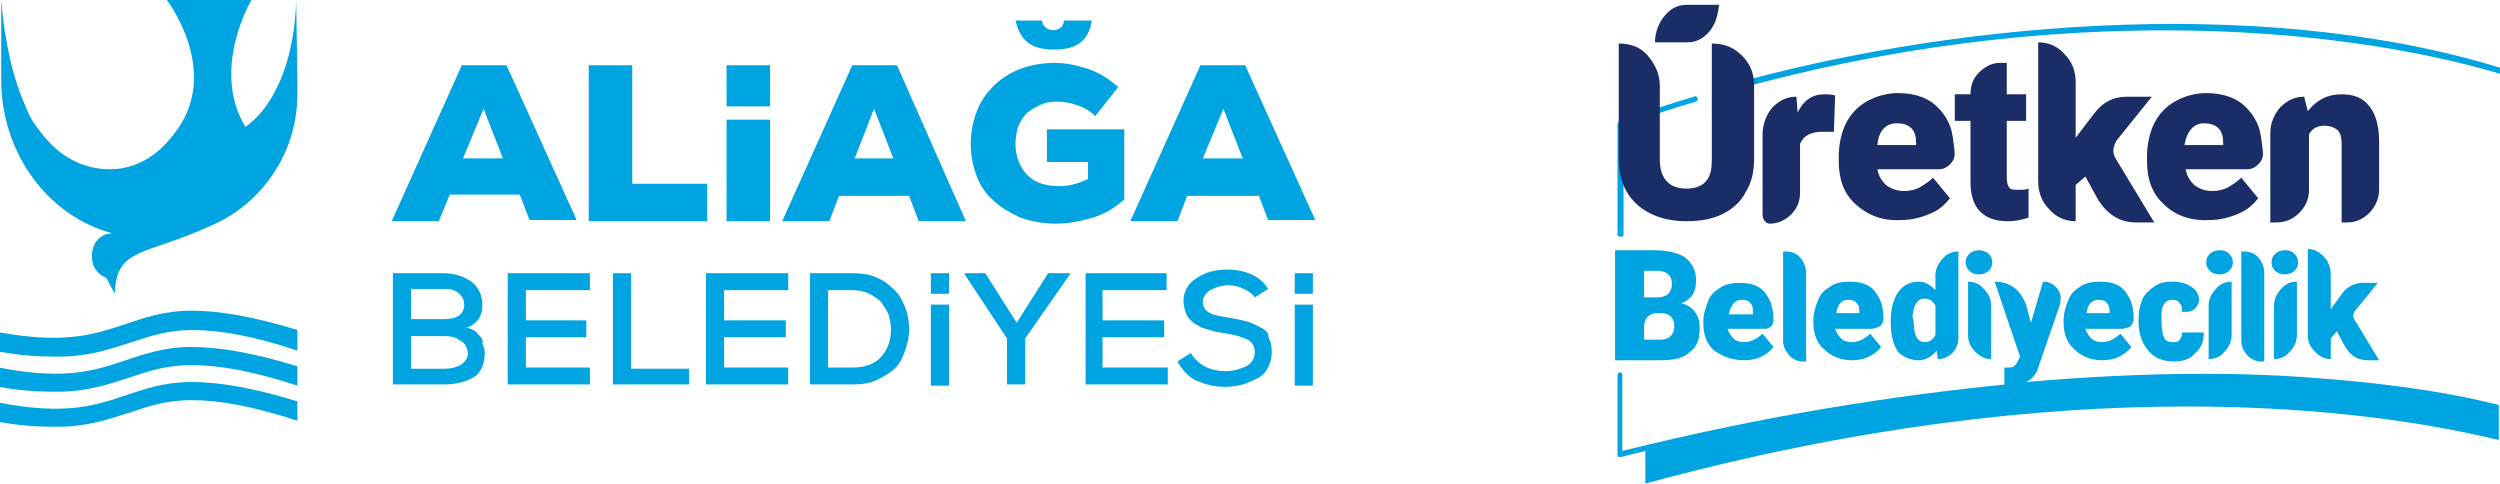
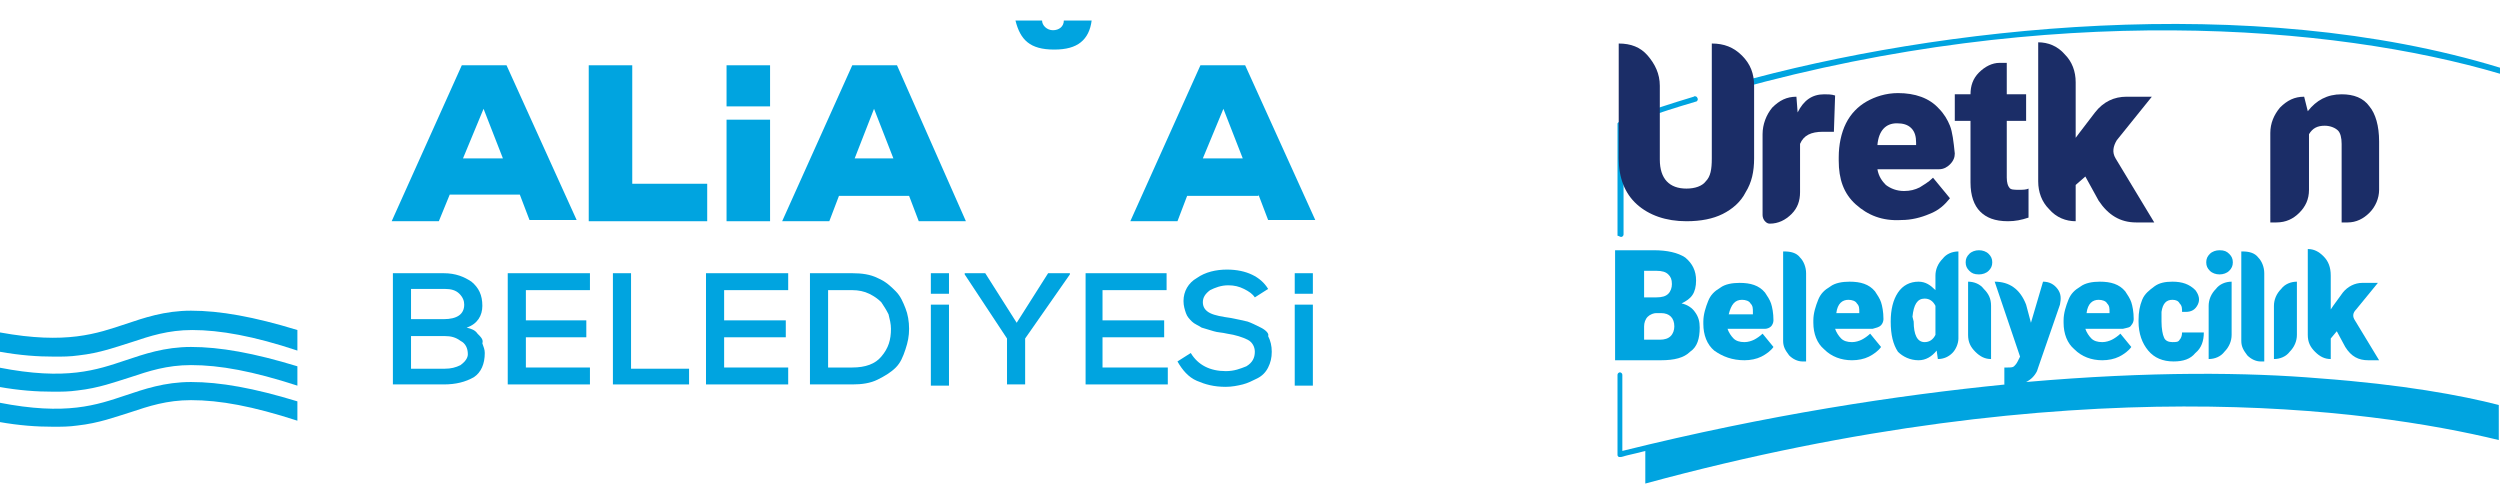
<svg xmlns="http://www.w3.org/2000/svg" xmlns:xlink="http://www.w3.org/1999/xlink" version="1.1" id="Layer_1" x="0px" y="0px" viewBox="0 0 206.8 40" style="enable-background:new 0 0 206.8 40;" xml:space="preserve">
  <style type="text/css">
	.st0{clip-path:url(#SVGID_00000152968653358872115000000016766014984988301969_);fill:#00A4E0;}
	.st1{clip-path:url(#SVGID_00000152968653358872115000000016766014984988301969_);}
	.st2{clip-path:url(#SVGID_00000060743871680737825110000008732828038286195893_);fill:#00A4E0;}
	.st3{clip-path:url(#SVGID_00000060743871680737825110000008732828038286195893_);fill:#1B2D67;}
</style>
  <g id="Belediye_Üretken_Belediyecilik_00000160161725571052653140000007109558870847540412_">
    <g>
      <defs>
        <rect id="SVGID_1_" x="0" y="0" width="206.8" height="40" />
      </defs>
      <clipPath id="SVGID_00000103254535531567339100000000758640488717583013_">
        <use xlink:href="#SVGID_1_" style="overflow:visible;" />
      </clipPath>
      <path style="clip-path:url(#SVGID_00000103254535531567339100000000758640488717583013_);fill:#00A4E0;" d="M37.2,16.1h5.8    l0.8,2.1h3.9L41.9,5.4h-3.7l-5.8,12.9h3.9L37.2,16.1z M40,9l1.6,4.1h-3.3L40,9z" />
      <polygon style="clip-path:url(#SVGID_00000103254535531567339100000000758640488717583013_);fill:#00A4E0;" points="58.5,15.2     52.3,15.2 52.3,5.4 48.7,5.4 48.7,18.3 58.5,18.3   " />
      <rect x="60.1" y="5.4" style="clip-path:url(#SVGID_00000103254535531567339100000000758640488717583013_);fill:#00A4E0;" width="3.6" height="3.4" />
      <rect x="60.1" y="9.9" style="clip-path:url(#SVGID_00000103254535531567339100000000758640488717583013_);fill:#00A4E0;" width="3.6" height="8.4" />
      <path style="clip-path:url(#SVGID_00000103254535531567339100000000758640488717583013_);fill:#00A4E0;" d="M74.2,5.4h-3.7    l-5.8,12.9h3.9l0.8-2.1h5.8l0.8,2.1h3.9L74.2,5.4z M70.7,13.1L72.3,9l1.6,4.1H70.7z" />
      <path style="clip-path:url(#SVGID_00000103254535531567339100000000758640488717583013_);fill:#00A4E0;" d="M104.1,16.1l0.8,2.1    h3.9L103,5.4h-3.7l-5.8,12.9h3.9l0.8-2.1H104.1z M101.2,9l1.6,4.1h-3.3L101.2,9z" />
      <g style="clip-path:url(#SVGID_00000103254535531567339100000000758640488717583013_);">
        <defs>
          <rect id="SVGID_00000061455401199876961670000002505748950981060767_" x="0" y="0" width="206.8" height="40" />
        </defs>
        <clipPath id="SVGID_00000000913413393805089390000009290494406191317682_">
          <use xlink:href="#SVGID_00000061455401199876961670000002505748950981060767_" style="overflow:visible;" />
        </clipPath>
        <path style="clip-path:url(#SVGID_00000000913413393805089390000009290494406191317682_);fill:#00A4E0;" d="M39.5,27.6     c-0.2-0.3-0.5-0.4-0.9-0.5c0.9-0.3,1.3-1,1.3-1.8c0-0.9-0.3-1.5-0.9-2c-0.6-0.4-1.3-0.7-2.3-0.7h-4.2v9.2h4.2     c1,0,1.8-0.2,2.5-0.6c0.6-0.4,0.9-1.1,0.9-2c0-0.3-0.1-0.5-0.2-0.8C40,28.1,39.8,27.9,39.5,27.6 M34,23.9h2.8     c0.5,0,0.9,0.1,1.2,0.4c0.3,0.3,0.4,0.6,0.4,0.9c0,0.8-0.6,1.2-1.7,1.2H34V23.9z M38.1,30.2c-0.4,0.2-0.8,0.3-1.3,0.3H34v-2.7     h2.8c0.5,0,0.9,0.1,1.3,0.4c0.4,0.2,0.6,0.6,0.6,1.1C38.7,29.6,38.5,29.9,38.1,30.2" />
        <polygon style="clip-path:url(#SVGID_00000000913413393805089390000009290494406191317682_);fill:#00A4E0;" points="43.5,27.9      48.5,27.9 48.5,26.5 43.5,26.5 43.5,24 48.8,24 48.8,22.6 42,22.6 42,31.8 48.8,31.8 48.8,30.4 43.5,30.4    " />
        <polygon style="clip-path:url(#SVGID_00000000913413393805089390000009290494406191317682_);fill:#00A4E0;" points="52.2,22.6      50.7,22.6 50.7,31.8 57,31.8 57,30.5 52.2,30.5    " />
        <polygon style="clip-path:url(#SVGID_00000000913413393805089390000009290494406191317682_);fill:#00A4E0;" points="59.9,27.9      65,27.9 65,26.5 59.9,26.5 59.9,24 65.2,24 65.2,22.6 58.4,22.6 58.4,31.8 65.2,31.8 65.2,30.4 59.9,30.4    " />
        <path style="clip-path:url(#SVGID_00000000913413393805089390000009290494406191317682_);fill:#00A4E0;" d="M74.1,24.1     c-0.4-0.4-0.8-0.8-1.5-1.1c-0.6-0.3-1.3-0.4-2.1-0.4h-3.5v9.2h3.5c0.8,0,1.5-0.1,2.1-0.4c0.6-0.3,1.1-0.6,1.5-1     c0.4-0.4,0.6-0.9,0.8-1.5s0.3-1.1,0.3-1.7c0-0.6-0.1-1.2-0.3-1.7C74.7,25,74.5,24.5,74.1,24.1 M72.9,29.5     c-0.5,0.6-1.3,0.9-2.4,0.9h-2V24h2c0.5,0,1,0.1,1.4,0.3c0.4,0.2,0.7,0.4,1,0.7c0.2,0.3,0.4,0.6,0.6,1c0.1,0.4,0.2,0.8,0.2,1.2     C73.7,28.1,73.5,28.8,72.9,29.5" />
        <rect x="77" y="25.2" style="clip-path:url(#SVGID_00000000913413393805089390000009290494406191317682_);fill:#00A4E0;" width="1.5" height="6.7" />
        <rect x="77" y="22.6" style="clip-path:url(#SVGID_00000000913413393805089390000009290494406191317682_);fill:#00A4E0;" width="1.5" height="1.7" />
        <polygon style="clip-path:url(#SVGID_00000000913413393805089390000009290494406191317682_);fill:#00A4E0;" points="84.1,26.7      81.5,22.6 79.8,22.6 79.8,22.7 83.3,28 83.3,31.8 84.8,31.8 84.8,28 88.5,22.7 88.5,22.6 86.7,22.6    " />
        <polygon style="clip-path:url(#SVGID_00000000913413393805089390000009290494406191317682_);fill:#00A4E0;" points="91.2,27.9      96.3,27.9 96.3,26.5 91.2,26.5 91.2,24 96.5,24 96.5,22.6 89.8,22.6 89.8,31.8 96.6,31.8 96.6,30.4 91.2,30.4    " />
        <path style="clip-path:url(#SVGID_00000000913413393805089390000009290494406191317682_);fill:#00A4E0;" d="M104.3,27.1     c-0.4-0.2-0.8-0.4-1.1-0.5c-0.4-0.1-0.9-0.2-1.4-0.3c-0.7-0.1-1.3-0.2-1.7-0.4c-0.4-0.2-0.6-0.5-0.6-0.9c0-0.4,0.2-0.7,0.6-1     c0.4-0.2,0.9-0.4,1.5-0.4c0.5,0,0.9,0.1,1.3,0.3c0.4,0.2,0.7,0.4,0.9,0.7l1.1-0.7c-0.6-1-1.8-1.6-3.4-1.6c-0.9,0-1.8,0.2-2.5,0.7     c-0.7,0.4-1.1,1.1-1.1,1.9c0,0.4,0.1,0.7,0.2,1c0.1,0.3,0.3,0.5,0.5,0.7c0.2,0.2,0.5,0.3,0.8,0.5c0.3,0.1,0.7,0.2,1,0.3     c0.3,0.1,0.7,0.1,1.1,0.2c0.7,0.1,1.3,0.3,1.7,0.5c0.4,0.2,0.6,0.6,0.6,1c0,0.5-0.2,0.9-0.7,1.2c-0.5,0.2-1,0.4-1.7,0.4     c-1.3,0-2.3-0.5-2.9-1.5l-1.1,0.7c0.4,0.7,0.9,1.3,1.6,1.6c0.7,0.3,1.4,0.5,2.4,0.5c0.5,0,1-0.1,1.4-0.2c0.4-0.1,0.8-0.3,1.2-0.5     c0.4-0.2,0.7-0.5,0.9-0.9c0.2-0.4,0.3-0.8,0.3-1.3c0-0.5-0.1-0.9-0.3-1.3C105,27.6,104.7,27.3,104.3,27.1" />
        <rect x="107.1" y="25.2" style="clip-path:url(#SVGID_00000000913413393805089390000009290494406191317682_);fill:#00A4E0;" width="1.5" height="6.7" />
        <rect x="107.1" y="22.6" style="clip-path:url(#SVGID_00000000913413393805089390000009290494406191317682_);fill:#00A4E0;" width="1.5" height="1.7" />
        <path style="clip-path:url(#SVGID_00000000913413393805089390000009290494406191317682_);fill:#00A4E0;" d="M85,3.5     c0.5,0.4,1.2,0.6,2.2,0.6c1,0,1.7-0.2,2.2-0.6c0.5-0.4,0.8-1,0.9-1.8l0,0H88c0,0.5-0.4,0.8-0.9,0.8c-0.5,0-0.9-0.4-0.9-0.8h-2.2     l0,0C84.2,2.5,84.5,3.1,85,3.5" />
-         <path style="clip-path:url(#SVGID_00000000913413393805089390000009290494406191317682_);fill:#00A4E0;" d="M82.2,16.6     c0.6,0.6,1.4,1,2.2,1.4c0.9,0.3,1.8,0.5,2.9,0.5c1.1,0,2.1-0.2,3.1-0.5c1-0.3,1.8-0.8,2.6-1.5v-5.8h-6.4v2.7h3.4v1.4     c-0.8,0.4-1.6,0.6-2.4,0.6c-1.1,0-2-0.3-2.6-0.9c-0.6-0.6-1-1.5-1-2.6c0-0.5,0.1-1,0.2-1.4c0.2-0.4,0.4-0.8,0.7-1.1     c0.3-0.3,0.7-0.5,1.1-0.7c0.4-0.2,0.9-0.3,1.4-0.3c0.6,0,1.1,0.1,1.7,0.3s1.1,0.5,1.5,0.9l1.9-2.4c-0.8-0.7-1.6-1.2-2.5-1.5     c-0.9-0.3-1.8-0.5-2.8-0.5c-1,0-2,0.2-2.8,0.5c-0.8,0.3-1.6,0.8-2.2,1.4c-0.6,0.6-1.1,1.3-1.4,2.1c-0.3,0.8-0.5,1.7-0.5,2.7     c0,1,0.2,1.9,0.5,2.7C81.1,15.4,81.6,16.1,82.2,16.6" />
        <path style="clip-path:url(#SVGID_00000000913413393805089390000009290494406191317682_);fill:#00A4E0;" d="M15.9,27.3     c-2,0-3.5,0.5-5,1c-1.3,0.4-2.6,0.9-4.4,1.1c-0.7,0.1-1.3,0.1-2,0.1c-1.4,0-2.8-0.1-4.5-0.4v-1.6c5.5,1,8,0.1,10.4-0.7     c1.5-0.5,3.2-1.1,5.4-1.1c2.4,0,5.2,0.5,8.8,1.6V29C21,27.8,18.2,27.3,15.9,27.3" />
        <path style="clip-path:url(#SVGID_00000000913413393805089390000009290494406191317682_);fill:#00A4E0;" d="M10.4,29.8     c1.5-0.5,3.2-1.1,5.4-1.1c2.4,0,5.2,0.5,8.8,1.6v1.6c-3.7-1.2-6.4-1.7-8.8-1.7c-2,0-3.5,0.5-5,1c-1.3,0.4-2.6,0.9-4.4,1.1     c-0.7,0.1-1.3,0.1-2,0.1c-1.4,0-2.8-0.1-4.5-0.4v-1.6C5.5,31.5,8,30.6,10.4,29.8" />
        <path style="clip-path:url(#SVGID_00000000913413393805089390000009290494406191317682_);fill:#00A4E0;" d="M10.4,32.7     c1.5-0.5,3.2-1.1,5.4-1.1c2.4,0,5.2,0.5,8.8,1.6v1.6c-3.7-1.2-6.4-1.7-8.8-1.7c-2,0-3.5,0.5-5,1c-1.3,0.4-2.6,0.9-4.4,1.1     c-0.7,0.1-1.3,0.1-2,0.1c-1.4,0-2.8-0.1-4.5-0.4v-1.6C5.5,34.4,8,33.5,10.4,32.7" />
-         <path style="clip-path:url(#SVGID_00000000913413393805089390000009290494406191317682_);fill:#00A4E0;" d="M24.5,0     c-0.1,4.2-1.4,8.5-4.2,10.5C17.4,5.7,20.8,0,20.8,0h-7c0,0,4.7,6.1,0.5,11.2C13,12.9,11.2,14,9.1,14c-2.3,0-4.2-1.1-5.6-2.9     C3,10.5,2.5,9.8,2.2,9c0,0,0,0,0,0h0C1.1,6.6,0.4,3.6,0.1,0H0.1v6.6c0,6.1,3.9,11.3,9.2,12.7c-1,0-1.7,0.8-1.7,1.9     c0,0.9,0.5,1.5,1.2,1.8l0.7,1.3c0.1-3.9,2.5-3.1,8.1-5.7c0,0,0,0,0,0c4.1-1.8,7-6,7-10.8V6.6L24.5,0L24.5,0z" />
        <path style="clip-path:url(#SVGID_00000000913413393805089390000009290494406191317682_);fill:#00A4E0;" d="M134.1,19.6     c0.1,0,0.2-0.1,0.2-0.2v-9c0.5-0.2,2.6-1,6-2c0.1,0,0.2-0.2,0.1-0.3c0-0.1-0.2-0.2-0.3-0.1c-4,1.2-6.2,2.1-6.2,2.1l-0.1,0.1v9.3     C133.9,19.5,134,19.6,134.1,19.6" />
        <path style="clip-path:url(#SVGID_00000000913413393805089390000009290494406191317682_);fill:#00A4E0;" d="M136.1,29.8h1.3     c1.1,0,1.9-0.2,2.4-0.7c0.6-0.4,0.8-1.1,0.8-2c0-0.5-0.1-0.9-0.4-1.3c-0.2-0.3-0.6-0.6-1.1-0.7c0.4-0.2,0.7-0.4,0.9-0.7     c0.2-0.3,0.3-0.7,0.3-1.2c0-0.8-0.3-1.4-0.9-1.9c-0.6-0.4-1.5-0.6-2.6-0.6h-3.2v6.4v0.4v2.3H136.1     C136.1,29.8,136.1,29.8,136.1,29.8 M136,22.4h1c0.5,0,0.8,0.1,1,0.3c0.2,0.2,0.3,0.4,0.3,0.8c0,0.3-0.1,0.6-0.3,0.8     c-0.2,0.2-0.5,0.3-1,0.3H136V22.4z M136,27c0-0.3,0.1-0.6,0.3-0.8c0.2-0.2,0.5-0.3,0.7-0.3h0.4c0.7,0,1.1,0.4,1.1,1.1     c0,0.3-0.1,0.6-0.3,0.8c-0.2,0.2-0.5,0.3-0.9,0.3H136V27z" />
        <path style="clip-path:url(#SVGID_00000000913413393805089390000009290494406191317682_);fill:#00A4E0;" d="M144.3,29.8     c0.5,0,1-0.1,1.4-0.3c0.4-0.2,0.8-0.5,1-0.8l-0.9-1.1c-0.2,0.2-0.5,0.4-0.7,0.5c-0.2,0.1-0.5,0.2-0.8,0.2c-0.4,0-0.7-0.1-0.9-0.3     c-0.2-0.2-0.4-0.5-0.5-0.8h3.1c0.2,0,0.4-0.1,0.5-0.2c0.1-0.1,0.2-0.3,0.2-0.5c0-0.6-0.1-1.1-0.2-1.4c-0.1-0.3-0.3-0.6-0.5-0.9     c-0.5-0.6-1.2-0.8-2.1-0.8c-0.6,0-1.2,0.1-1.6,0.4c-0.5,0.3-0.8,0.6-1,1.1c-0.2,0.5-0.4,1.1-0.4,1.7v0.2c0,0.9,0.3,1.7,0.9,2.2     C142.5,29.5,143.3,29.8,144.3,29.8 M144.1,24.8c0.3,0,0.6,0.1,0.7,0.3c0.2,0.2,0.2,0.4,0.2,0.7v0.2h-2     C143.2,25.2,143.5,24.8,144.1,24.8" />
        <path style="clip-path:url(#SVGID_00000000913413393805089390000009290494406191317682_);fill:#00A4E0;" d="M149.4,29.8v-7.2     c0-0.5-0.2-1-0.5-1.3c-0.3-0.4-0.8-0.5-1.3-0.5h-0.1v7.4c0,0.5,0.2,0.8,0.5,1.2c0.3,0.3,0.7,0.5,1.1,0.5H149.4z" />
        <path style="clip-path:url(#SVGID_00000000913413393805089390000009290494406191317682_);fill:#00A4E0;" d="M155.6,26.9     c0.1-0.1,0.2-0.3,0.2-0.5c0-0.6-0.1-1.1-0.2-1.4c-0.1-0.3-0.3-0.6-0.5-0.9c-0.5-0.6-1.2-0.8-2.1-0.8c-0.6,0-1.2,0.1-1.6,0.4     c-0.5,0.3-0.8,0.6-1,1.1c-0.2,0.5-0.4,1.1-0.4,1.7v0.2c0,0.9,0.3,1.7,0.9,2.2c0.6,0.6,1.4,0.9,2.3,0.9c0.5,0,1-0.1,1.4-0.3     c0.4-0.2,0.8-0.5,1-0.8l-0.9-1.1c-0.2,0.2-0.5,0.4-0.7,0.5c-0.2,0.1-0.5,0.2-0.8,0.2c-0.4,0-0.7-0.1-0.9-0.3     c-0.2-0.2-0.4-0.5-0.5-0.8h3.1C155.2,27.1,155.4,27.1,155.6,26.9 M153.9,25.9h-2c0.1-0.8,0.5-1.1,1-1.1c0.3,0,0.6,0.1,0.7,0.3     c0.2,0.2,0.2,0.4,0.2,0.7V25.9z" />
        <path style="clip-path:url(#SVGID_00000000913413393805089390000009290494406191317682_);fill:#00A4E0;" d="M158.7,29.8     c0.6,0,1.1-0.3,1.5-0.8l0.1,0.7c0.5,0,0.9-0.2,1.2-0.5c0.3-0.3,0.5-0.8,0.5-1.2v-7.2c-0.5,0-1,0.2-1.3,0.6     c-0.4,0.4-0.6,0.9-0.6,1.4v1.2c-0.4-0.4-0.8-0.7-1.4-0.7c-0.7,0-1.3,0.3-1.7,0.9c-0.4,0.6-0.6,1.4-0.6,2.4c0,1.1,0.2,1.9,0.6,2.5     C157.4,29.5,158,29.8,158.7,29.8 M158.2,26.2c0.1-1,0.4-1.5,1-1.5c0.4,0,0.7,0.2,0.9,0.6v2.4c-0.2,0.4-0.5,0.6-0.9,0.6     c-0.6,0-0.9-0.6-0.9-1.7L158.2,26.2z" />
        <path style="clip-path:url(#SVGID_00000000913413393805089390000009290494406191317682_);fill:#00A4E0;" d="M162.8,23.3v4.4     c0,0.6,0.2,1,0.6,1.4c0.4,0.4,0.8,0.6,1.3,0.6v-4.4c0-0.6-0.2-1-0.6-1.4C163.8,23.5,163.3,23.3,162.8,23.3" />
        <path style="clip-path:url(#SVGID_00000000913413393805089390000009290494406191317682_);fill:#00A4E0;" d="M164.5,21     c-0.2-0.2-0.5-0.3-0.8-0.3c-0.3,0-0.6,0.1-0.8,0.3c-0.2,0.2-0.3,0.4-0.3,0.7c0,0.3,0.1,0.5,0.3,0.7c0.2,0.2,0.4,0.3,0.8,0.3     c0.3,0,0.6-0.1,0.8-0.3c0.2-0.2,0.3-0.4,0.3-0.7C164.8,21.4,164.7,21.2,164.5,21" />
        <path style="clip-path:url(#SVGID_00000000913413393805089390000009290494406191317682_);fill:#00A4E0;" d="M176.3,26.9     c0.1-0.1,0.2-0.3,0.2-0.5c0-0.6-0.1-1.1-0.2-1.4c-0.1-0.3-0.3-0.6-0.5-0.9c-0.5-0.6-1.2-0.8-2.1-0.8c-0.6,0-1.2,0.1-1.6,0.4     c-0.5,0.3-0.8,0.6-1,1.1c-0.2,0.5-0.4,1.1-0.4,1.7v0.2c0,0.9,0.3,1.7,0.9,2.2c0.6,0.6,1.4,0.9,2.3,0.9c0.5,0,1-0.1,1.4-0.3     c0.4-0.2,0.8-0.5,1-0.8l-0.9-1.1c-0.2,0.2-0.5,0.4-0.7,0.5c-0.2,0.1-0.5,0.2-0.8,0.2c-0.4,0-0.7-0.1-0.9-0.3     c-0.2-0.2-0.4-0.5-0.5-0.8h3.1C176,27.1,176.2,27.1,176.3,26.9 M174.6,25.9h-2c0.1-0.8,0.5-1.1,1-1.1c0.3,0,0.6,0.1,0.7,0.3     c0.2,0.2,0.2,0.4,0.2,0.7V25.9z" />
        <path style="clip-path:url(#SVGID_00000000913413393805089390000009290494406191317682_);fill:#00A4E0;" d="M179.7,24.8     c0.3,0,0.5,0.1,0.6,0.3c0.2,0.2,0.2,0.4,0.2,0.7h0.3c0.5,0,0.8-0.2,1-0.6c0.2-0.4,0.1-0.8-0.2-1.2c0,0,0,0,0,0     c-0.5-0.5-1.1-0.7-1.9-0.7c-0.6,0-1.1,0.1-1.5,0.4c-0.4,0.3-0.8,0.6-1,1.1c-0.2,0.5-0.3,1-0.3,1.7v0.1c0,1,0.3,1.8,0.8,2.4     c0.5,0.6,1.2,0.9,2.1,0.9c0.8,0,1.4-0.2,1.8-0.7c0.5-0.4,0.7-1,0.7-1.7h-1.8c0,0.3-0.1,0.5-0.2,0.6c-0.1,0.2-0.3,0.2-0.6,0.2     c-0.3,0-0.6-0.1-0.7-0.4c-0.1-0.2-0.2-0.7-0.2-1.3c0-0.4,0-0.6,0-0.8C178.9,25.1,179.2,24.8,179.7,24.8" />
        <path style="clip-path:url(#SVGID_00000000913413393805089390000009290494406191317682_);fill:#00A4E0;" d="M182.7,25.3v4.4     c0.5,0,1-0.2,1.3-0.6c0.4-0.4,0.6-0.9,0.6-1.4v-4.4c-0.5,0-1,0.2-1.3,0.6C182.9,24.3,182.7,24.8,182.7,25.3" />
        <path style="clip-path:url(#SVGID_00000000913413393805089390000009290494406191317682_);fill:#00A4E0;" d="M184.4,21     c-0.2-0.2-0.4-0.3-0.8-0.3c-0.3,0-0.6,0.1-0.8,0.3c-0.2,0.2-0.3,0.4-0.3,0.7c0,0.3,0.1,0.5,0.3,0.7c0.2,0.2,0.5,0.3,0.8,0.3     c0.3,0,0.6-0.1,0.8-0.3c0.2-0.2,0.3-0.4,0.3-0.7C184.7,21.4,184.6,21.2,184.4,21" />
        <path style="clip-path:url(#SVGID_00000000913413393805089390000009290494406191317682_);fill:#00A4E0;" d="M187.3,29.8v-7.2     c0-0.5-0.2-1-0.5-1.3c-0.3-0.4-0.8-0.5-1.3-0.5h-0.1v7.4c0,0.5,0.2,0.8,0.5,1.2c0.3,0.3,0.7,0.5,1.1,0.5H187.3z" />
-         <path style="clip-path:url(#SVGID_00000000913413393805089390000009290494406191317682_);fill:#00A4E0;" d="M189.8,21     c-0.2-0.2-0.4-0.3-0.8-0.3c-0.3,0-0.6,0.1-0.8,0.3c-0.2,0.2-0.3,0.4-0.3,0.7c0,0.3,0.1,0.5,0.3,0.7c0.2,0.2,0.5,0.3,0.8,0.3     c0.3,0,0.6-0.1,0.8-0.3c0.2-0.2,0.3-0.4,0.3-0.7C190.1,21.4,190,21.2,189.8,21" />
        <path style="clip-path:url(#SVGID_00000000913413393805089390000009290494406191317682_);fill:#00A4E0;" d="M188.1,25.3v4.4     c0.5,0,1-0.2,1.3-0.6c0.4-0.4,0.6-0.9,0.6-1.4v-4.4c-0.5,0-1,0.2-1.3,0.6C188.3,24.3,188.1,24.8,188.1,25.3" />
        <path style="clip-path:url(#SVGID_00000000913413393805089390000009290494406191317682_);fill:#00A4E0;" d="M192.2,21.2     c-0.4-0.4-0.8-0.6-1.3-0.6v7.1c0,0.6,0.2,1,0.6,1.4c0.4,0.4,0.8,0.6,1.3,0.6V28l0.5-0.6l0.7,1.3c0.5,0.8,1.1,1.1,1.9,1.1h0.9     l-2-3.3c-0.2-0.3-0.2-0.6,0.1-0.9l1.8-2.2h-1.3c-0.6,0-1.2,0.3-1.6,0.8l-0.8,1.1l-0.2,0.3v-2.8C192.8,22.1,192.6,21.6,192.2,21.2     " />
        <path style="clip-path:url(#SVGID_00000000913413393805089390000009290494406191317682_);fill:#00A4E0;" d="M167.6,31.6     c0.4-0.2,0.7-0.5,0.9-0.9l0.1-0.3l1.8-5.2c0.1-0.5,0.1-0.9-0.2-1.3c-0.3-0.4-0.7-0.6-1.2-0.6l-1,3.4l-0.4-1.5     c-0.5-1.3-1.4-1.9-2.6-1.9l2.1,6.2l-0.2,0.4c-0.1,0.2-0.2,0.3-0.3,0.4c-0.1,0.1-0.3,0.1-0.6,0.1h-0.2v1.4c0,0,0.1,0,0.1,0     c-9,0.9-19.6,2.5-31.7,5.5v-6.3c0-0.1-0.1-0.2-0.2-0.2c-0.1,0-0.2,0.1-0.2,0.2v6.6c0,0.1,0,0.1,0.1,0.2c0,0,0.1,0,0.1,0     c0,0,0,0,0.1,0c0.7-0.2,1.3-0.3,2-0.5V40c35.3-9.6,59.9-6.2,70.6-3.6v-2.9c-3.1-0.8-8-1.7-14.8-2.2     C186,30.8,177.9,30.7,167.6,31.6" />
        <path style="clip-path:url(#SVGID_00000000913413393805089390000009290494406191317682_);fill:#00A4E0;" d="M143.5,6.9     c-0.1,0-0.2,0.2-0.2,0.3c0,0.1,0.1,0.2,0.2,0.2c0,0,0,0,0.1,0c25.9-7.2,49.3-5.4,63.2-1.3V5.6C186.2-0.7,160.3,2.2,143.5,6.9" />
-         <path style="clip-path:url(#SVGID_00000000913413393805089390000009290494406191317682_);fill:#1B2D67;" d="M141.4,2.6     c-0.5,0.6-1.1,0.9-1.8,0.9h-2.7c0-0.8,0.3-1.6,0.8-2.2c0.5-0.6,1.1-0.9,1.8-0.9h2.7C142.1,1.3,141.9,2,141.4,2.6" />
        <path style="clip-path:url(#SVGID_00000000913413393805089390000009290494406191317682_);fill:#1B2D67;" d="M144.1,4.6     c0.7,0.7,1,1.5,1,2.5v6c0,1.1-0.2,2-0.7,2.8c-0.4,0.8-1.1,1.4-1.9,1.8c-0.8,0.4-1.8,0.6-3,0.6c-1.7,0-3.1-0.5-4.1-1.4     c-1-0.9-1.5-2.2-1.5-3.8V3.6c1,0,1.8,0.3,2.4,1s1,1.5,1,2.5v6.1c0,1.6,0.8,2.4,2.2,2.4c0.7,0,1.3-0.2,1.6-0.6     c0.4-0.4,0.5-1,0.5-1.9V3.6C142.6,3.6,143.4,3.9,144.1,4.6" />
        <path style="clip-path:url(#SVGID_00000000913413393805089390000009290494406191317682_);fill:#1B2D67;" d="M150.8,10.9     c-1,0-1.6,0.3-1.9,1v4c0,0.7-0.2,1.3-0.7,1.8c-0.5,0.5-1.1,0.8-1.8,0.8c-0.2,0-0.3-0.1-0.4-0.2c-0.1-0.1-0.2-0.3-0.2-0.5v-6.7     c0-0.8,0.3-1.6,0.8-2.2c0.6-0.6,1.2-0.9,2-0.9l0.1,1.3c0.5-1,1.2-1.5,2.2-1.5c0.3,0,0.6,0,0.9,0.1l-0.1,3L150.8,10.9z" />
        <path style="clip-path:url(#SVGID_00000000913413393805089390000009290494406191317682_);fill:#1B2D67;" d="M155.3,12h3.2v-0.2     c0-0.5-0.1-0.9-0.4-1.2c-0.3-0.3-0.7-0.4-1.2-0.4C156,10.2,155.4,10.8,155.3,12 M153.5,16.9c-1-0.9-1.4-2.1-1.4-3.6V13     c0-1,0.2-2,0.6-2.8c0.4-0.8,1-1.4,1.7-1.8c0.7-0.4,1.6-0.7,2.6-0.7c1.4,0,2.6,0.4,3.4,1.3c0.4,0.4,0.7,0.9,0.9,1.4     c0.2,0.5,0.3,1.3,0.4,2.3c0,0.3-0.1,0.6-0.4,0.9c-0.2,0.2-0.5,0.4-0.9,0.4h-5.1c0.1,0.6,0.4,1,0.7,1.3c0.4,0.3,0.9,0.5,1.5,0.5     c0.5,0,0.9-0.1,1.3-0.3c0.3-0.2,0.7-0.4,1.1-0.8l1.4,1.7c-0.4,0.5-0.9,1-1.7,1.3c-0.7,0.3-1.5,0.5-2.3,0.5     C155.7,18.3,154.5,17.8,153.5,16.9" />
        <path style="clip-path:url(#SVGID_00000000913413393805089390000009290494406191317682_);fill:#1B2D67;" d="M166,7.8h1.6V10H166     v4.7c0,0.4,0.1,0.7,0.2,0.8c0.1,0.2,0.4,0.2,0.8,0.2c0.3,0,0.6,0,0.8-0.1V18c-0.6,0.2-1.1,0.3-1.7,0.3c-1.1,0-1.8-0.3-2.3-0.8     c-0.5-0.5-0.8-1.3-0.8-2.4V10h-1.3V7.8h1.3c0-0.7,0.2-1.3,0.7-1.8c0.5-0.5,1.1-0.8,1.7-0.8h0.6V7.8z" />
        <path style="clip-path:url(#SVGID_00000000913413393805089390000009290494406191317682_);fill:#1B2D67;" d="M171.7,15.3v3     c-0.8,0-1.6-0.3-2.2-1c-0.6-0.6-0.9-1.4-0.9-2.3V3.5c0.8,0,1.6,0.3,2.2,1c0.6,0.6,0.9,1.4,0.9,2.3v4.6l0.3-0.4l1.3-1.7     c0.7-0.9,1.6-1.3,2.6-1.3h2.1l-2.9,3.6c-0.3,0.5-0.4,1-0.1,1.5l3.2,5.3h-1.5c-1.3,0-2.3-0.6-3.1-1.8l-1.1-2L171.7,15.3z" />
-         <path style="clip-path:url(#SVGID_00000000913413393805089390000009290494406191317682_);fill:#1B2D67;" d="M180.7,12h3.2v-0.2     c0-0.5-0.1-0.9-0.4-1.2c-0.3-0.3-0.7-0.4-1.2-0.4C181.5,10.2,180.9,10.8,180.7,12 M179,16.9c-1-0.9-1.4-2.1-1.4-3.6V13     c0-1,0.2-2,0.6-2.8c0.4-0.8,1-1.4,1.7-1.8c0.7-0.4,1.6-0.7,2.6-0.7c1.4,0,2.6,0.4,3.4,1.3c0.4,0.4,0.7,0.9,0.9,1.4     c0.2,0.5,0.3,1.3,0.4,2.3c0,0.3-0.1,0.6-0.4,0.9c-0.2,0.2-0.5,0.4-0.9,0.4h-5.1c0.1,0.6,0.4,1,0.7,1.3c0.4,0.3,0.9,0.5,1.5,0.5     c0.5,0,0.9-0.1,1.3-0.3c0.3-0.2,0.7-0.4,1.1-0.8l1.4,1.7c-0.4,0.5-0.9,1-1.7,1.3c-0.7,0.3-1.5,0.5-2.3,0.5     C181.2,18.3,179.9,17.8,179,16.9" />
        <path style="clip-path:url(#SVGID_00000000913413393805089390000009290494406191317682_);fill:#1B2D67;" d="M190.9,9.2     c0.7-0.9,1.6-1.4,2.8-1.4c1,0,1.8,0.3,2.3,1c0.5,0.6,0.8,1.6,0.8,2.9v4c0,0.7-0.3,1.4-0.8,1.9c-0.5,0.5-1.1,0.8-1.8,0.8h-0.5     v-6.5c0-0.5-0.1-0.9-0.3-1.1c-0.2-0.2-0.6-0.4-1.1-0.4c-0.6,0-1,0.2-1.3,0.7v4.6c0,0.8-0.3,1.4-0.8,1.9c-0.5,0.5-1.1,0.8-1.9,0.8     h-0.5V11c0-0.8,0.3-1.5,0.8-2.1c0.6-0.6,1.2-0.9,2-0.9L190.9,9.2z" />
      </g>
    </g>
  </g>
</svg>